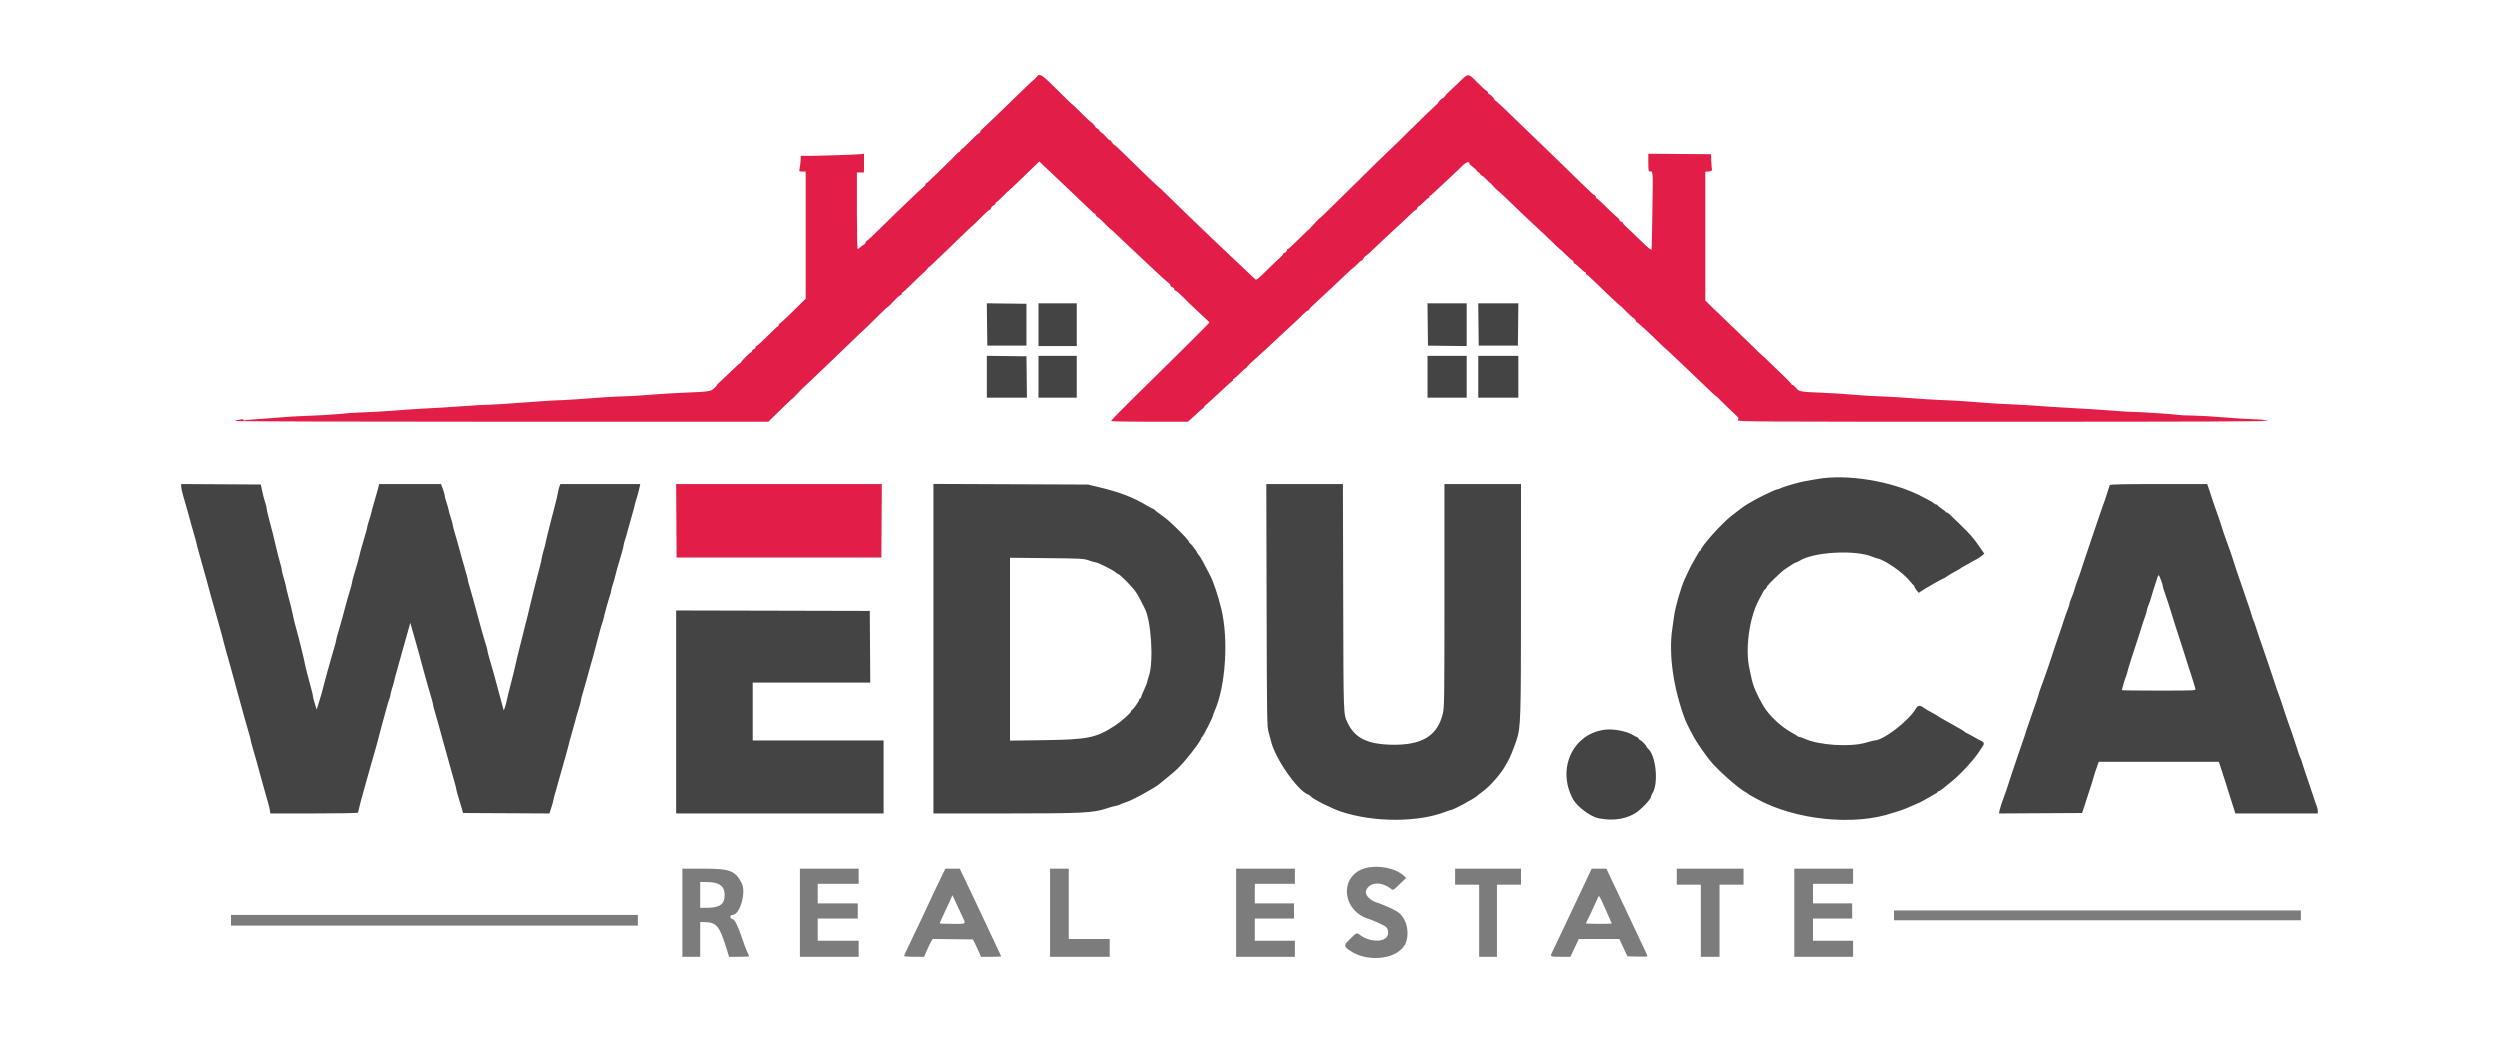
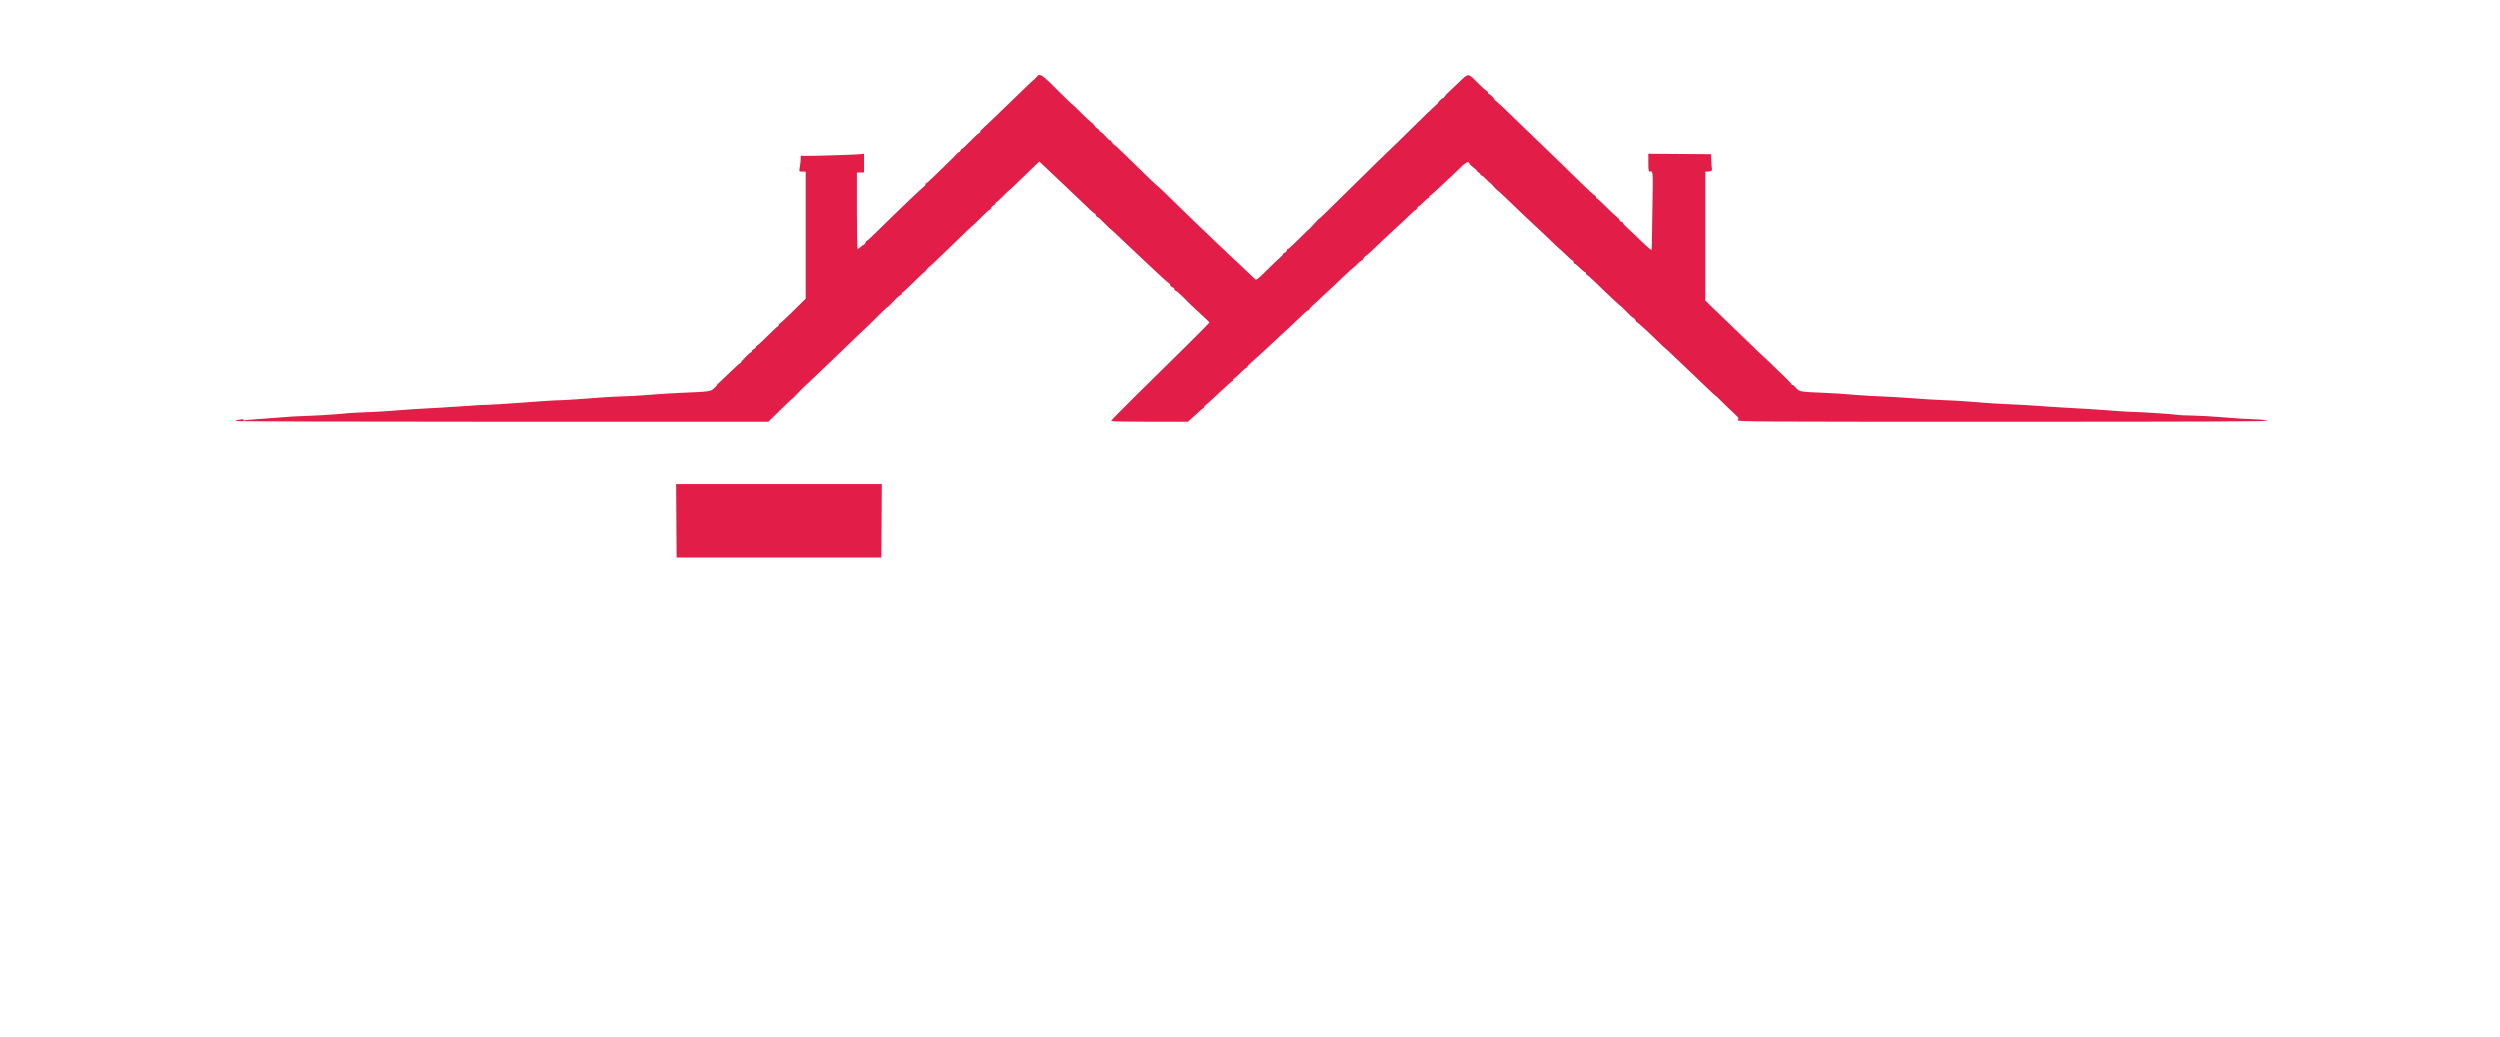
<svg xmlns="http://www.w3.org/2000/svg" width="388" height="161" viewBox="0 0 388 161" fill="none">
-   <path fill-rule="evenodd" clip-rule="evenodd" d="M160.841 11.994C160.644 12.228 160.484 12.389 160.484 12.354C160.484 12.317 159.707 13.043 158.758 13.966C155.622 17.017 152.682 19.845 152.368 20.109C152.198 20.252 152.096 20.406 152.139 20.449C152.182 20.492 152.078 20.601 151.909 20.692C151.74 20.782 151.082 21.392 150.447 22.048C149.812 22.704 149.291 23.179 149.289 23.104C149.289 23.029 149.211 23.116 149.117 23.297C149.023 23.479 148.899 23.618 148.842 23.607C148.784 23.596 148.567 23.78 148.358 24.016C148.15 24.252 147.864 24.547 147.723 24.674C147.583 24.799 146.65 25.71 145.651 26.697C144.652 27.684 143.787 28.477 143.73 28.459C143.674 28.441 143.627 28.513 143.627 28.62C143.627 28.728 143.568 28.838 143.497 28.862C143.345 28.916 138.961 33.107 136.403 35.645C135.425 36.613 134.568 37.406 134.497 37.406C134.427 37.406 134.37 37.472 134.37 37.554C134.37 37.635 134.276 37.795 134.163 37.909C134.048 38.023 133.955 38.084 133.955 38.044C133.955 38.005 133.79 38.124 133.59 38.311C133.388 38.497 133.171 38.65 133.106 38.65C133.041 38.65 132.988 35.976 132.988 32.708V26.767H133.541H134.093V25.31V23.853L133.644 23.922C133.121 24.004 126.246 24.22 125.077 24.192L124.283 24.173L124.272 24.606C124.26 25.044 124.201 25.551 124.08 26.249C124.018 26.608 124.043 26.629 124.529 26.629H125.043V36.492V46.355L123.07 48.305C121.985 49.378 121.034 50.256 120.955 50.256C120.877 50.256 120.841 50.302 120.875 50.359C120.91 50.416 120.851 50.543 120.746 50.641C120.64 50.739 120.553 50.796 120.553 50.768C120.553 50.74 119.875 51.391 119.046 52.213C118.217 53.036 117.471 53.709 117.388 53.709C117.305 53.709 117.252 53.785 117.272 53.878C117.291 53.97 117.166 54.109 116.995 54.186C116.824 54.264 116.684 54.407 116.684 54.503C116.684 54.598 116.632 54.677 116.57 54.677C116.403 54.677 114.916 56.179 115.001 56.264C115.04 56.303 115.009 56.335 114.932 56.335C114.854 56.335 114.236 56.879 113.556 57.544C112.877 58.209 112.059 58.986 111.739 59.271C111.419 59.556 111.2 59.789 111.253 59.789C111.306 59.789 111.121 59.998 110.841 60.255C110.281 60.768 110.172 60.783 105.699 60.967C104.787 61.004 103.7 61.064 103.282 61.098C102.863 61.133 101.993 61.195 101.347 61.236C100.701 61.278 99.769 61.346 99.275 61.389C98.781 61.432 97.631 61.488 96.719 61.514C95.807 61.54 94.563 61.599 93.956 61.646C90.843 61.884 87.692 62.101 87.324 62.102C86.424 62.104 83.55 62.28 81.147 62.48C79.067 62.652 75.571 62.856 74.681 62.858C74.567 62.858 73.293 62.941 71.849 63.042C69.466 63.208 67.671 63.317 65.148 63.446C64.212 63.494 62.396 63.622 61.21 63.724C60.016 63.827 58.244 63.925 56.097 64.01C54.958 64.055 53.901 64.115 53.749 64.145C53.596 64.175 52.944 64.235 52.298 64.278C51.651 64.322 50.719 64.389 50.225 64.427C49.731 64.465 48.519 64.521 47.531 64.551C45.878 64.602 45.151 64.646 42.833 64.836C42.377 64.873 41.6 64.932 41.106 64.967C38.568 65.145 38.011 65.196 37.906 65.261C37.842 65.3 37.79 65.258 37.79 65.169C37.79 65.055 37.651 65.036 37.341 65.105C37.094 65.16 36.815 65.209 36.719 65.214C36.624 65.219 36.547 65.275 36.547 65.338C36.547 65.401 55.152 65.453 77.894 65.453L119.24 65.455L119.655 65.053C119.883 64.831 120.708 64.023 121.49 63.256C122.27 62.489 122.941 61.862 122.98 61.862C123.02 61.862 123.344 61.541 123.702 61.149C124.059 60.757 124.563 60.244 124.822 60.009C125.08 59.774 125.552 59.334 125.87 59.029C126.188 58.725 127.427 57.544 128.624 56.404C129.821 55.264 131.55 53.601 132.469 52.708C133.387 51.815 134.158 51.085 134.184 51.085C134.21 51.085 135.005 50.307 135.951 49.357C136.896 48.408 137.72 47.63 137.781 47.629C137.843 47.628 138.235 47.249 138.652 46.786C139.07 46.324 139.556 45.889 139.732 45.821C139.908 45.753 140.013 45.634 139.966 45.558C139.918 45.482 139.942 45.419 140.017 45.419C140.092 45.419 140.799 44.779 141.586 43.997C142.374 43.213 143.141 42.483 143.292 42.373C143.442 42.263 143.704 41.993 143.873 41.774C144.041 41.555 144.179 41.409 144.179 41.448C144.179 41.488 144.972 40.754 145.941 39.815C149.64 36.233 150.95 34.981 150.95 35.026C150.95 35.052 151.522 34.494 152.221 33.787C152.921 33.08 153.547 32.518 153.614 32.539C153.682 32.561 153.768 32.459 153.806 32.314C153.843 32.17 154.025 31.971 154.208 31.873C154.392 31.775 154.542 31.602 154.542 31.487C154.542 31.373 154.579 31.317 154.623 31.361C154.667 31.406 155.121 31.012 155.63 30.486C156.14 29.961 156.586 29.531 156.624 29.531C156.661 29.531 157.473 28.769 158.428 27.838C159.384 26.907 160.421 25.901 160.735 25.604L161.303 25.061L161.757 25.498C162.573 26.283 164.15 27.775 165.804 29.323C166.697 30.159 167.964 31.367 168.619 32.008C169.274 32.648 169.852 33.162 169.905 33.15C169.957 33.139 170.039 33.251 170.087 33.402C170.135 33.552 170.241 33.676 170.324 33.676C170.407 33.676 170.894 34.111 171.408 34.642C171.921 35.175 172.374 35.61 172.415 35.61C172.455 35.61 172.886 35.998 173.372 36.474C173.858 36.949 174.96 37.99 175.819 38.787C176.68 39.586 177.744 40.585 178.184 41.009C179.495 42.273 181.361 43.965 181.496 44.015C181.566 44.04 181.623 44.151 181.623 44.26C181.623 44.37 181.782 44.52 181.976 44.594C182.171 44.667 182.292 44.791 182.245 44.867C182.198 44.944 182.303 45.062 182.478 45.13C182.654 45.199 183.206 45.681 183.706 46.2C184.206 46.721 185.092 47.582 185.676 48.114C187.228 49.528 187.702 49.984 187.702 50.063C187.702 50.142 181.881 55.925 176.182 61.508C174.092 63.555 172.413 65.28 172.451 65.342C172.489 65.403 175.184 65.454 178.44 65.454H184.36L184.872 65.005C185.155 64.758 185.58 64.367 185.818 64.137C186.057 63.906 186.431 63.58 186.65 63.411C186.869 63.243 186.994 63.105 186.926 63.103C186.859 63.102 186.877 63.055 186.965 62.999C187.145 62.884 188.926 61.267 190.309 59.962C190.812 59.487 191.275 59.098 191.336 59.098C191.398 59.098 191.411 59.036 191.364 58.96C191.317 58.884 191.342 58.822 191.42 58.822C191.497 58.822 191.979 58.403 192.492 57.889C193.003 57.376 193.374 57.05 193.316 57.164C193.218 57.354 193.534 57.006 193.757 56.681C193.809 56.604 194.131 56.302 194.473 56.008C195.036 55.524 197.333 53.408 198.617 52.19C198.898 51.924 199.67 51.209 200.332 50.601C200.996 49.993 201.828 49.2 202.183 48.839C202.537 48.478 202.906 48.183 203.003 48.183C203.099 48.183 203.177 48.133 203.177 48.071C203.177 47.935 203.446 47.655 204.51 46.684C205.694 45.603 207.881 43.554 208.995 42.484C209.529 41.971 209.999 41.551 210.042 41.551C210.083 41.551 210.352 41.303 210.639 40.998C210.925 40.694 211.23 40.445 211.316 40.445C211.402 40.445 211.544 40.29 211.631 40.1C211.717 39.911 211.844 39.755 211.912 39.755C212.021 39.755 212.772 39.064 214.996 36.922C215.311 36.619 216.085 35.903 216.716 35.334C217.347 34.763 218.255 33.909 218.735 33.434C219.215 32.959 219.669 32.57 219.743 32.57C219.816 32.57 219.916 32.445 219.965 32.294C220.013 32.142 220.112 32.018 220.186 32.018C220.26 32.018 220.608 31.722 220.961 31.361C221.312 31 221.652 30.72 221.715 30.739C221.778 30.758 221.83 30.68 221.83 30.567C221.83 30.453 221.886 30.36 221.955 30.36C222.022 30.36 222.448 30.002 222.898 29.565C223.348 29.128 224.293 28.241 224.997 27.596C225.701 26.95 226.571 26.124 226.932 25.761C227.534 25.154 228.048 24.985 228.048 25.394C228.048 25.459 228.336 25.731 228.689 26.001C229.042 26.27 229.275 26.491 229.207 26.491C229.14 26.492 229.256 26.606 229.465 26.744C229.674 26.882 229.809 27.031 229.765 27.076C229.721 27.12 229.809 27.195 229.96 27.244C230.113 27.292 230.459 27.578 230.731 27.878C231.003 28.179 231.225 28.394 231.225 28.356C231.225 28.318 231.458 28.551 231.743 28.874C232.029 29.197 232.308 29.482 232.365 29.507C232.492 29.564 233.885 30.869 235.486 32.432C236.148 33.078 237.399 34.259 238.266 35.057C239.132 35.855 240.332 36.99 240.931 37.579C241.531 38.167 242.046 38.65 242.077 38.65C242.108 38.65 242.543 39.053 243.044 39.547C243.545 40.042 244.014 40.445 244.084 40.445C244.155 40.445 244.213 40.541 244.213 40.658C244.213 40.774 244.318 40.909 244.445 40.958C244.572 41.007 244.942 41.316 245.266 41.644C245.59 41.973 245.921 42.242 246.002 42.242C246.082 42.242 246.147 42.335 246.147 42.449C246.147 42.563 246.209 42.656 246.285 42.656C246.36 42.656 246.909 43.138 247.505 43.727C248.94 45.147 251.536 47.581 251.536 47.508C251.536 47.476 251.938 47.863 252.429 48.369C252.92 48.875 253.359 49.288 253.405 49.288C253.546 49.288 253.885 49.673 253.885 49.831C253.885 49.913 253.938 49.979 254.005 49.979C254.123 49.979 255.915 51.62 257.575 53.25C258.054 53.719 258.444 54.085 258.444 54.063C258.444 54.04 258.94 54.496 259.546 55.075C260.152 55.654 261.371 56.812 262.254 57.647C263.137 58.484 264.387 59.68 265.032 60.307C265.677 60.934 266.237 61.447 266.277 61.447C266.317 61.447 266.67 61.776 267.06 62.178C267.451 62.58 268.237 63.337 268.807 63.86C269.377 64.383 269.832 64.846 269.819 64.89C269.806 64.934 269.753 65.079 269.7 65.212C269.611 65.442 271.62 65.454 310.726 65.454C340.911 65.454 351.846 65.413 351.846 65.3C351.846 65.214 351.724 65.177 351.569 65.218C351.417 65.257 351.318 65.249 351.348 65.2C351.378 65.15 350.67 65.092 349.774 65.07C348.878 65.049 346.787 64.916 345.125 64.774C343.464 64.632 341.297 64.507 340.309 64.495C339.321 64.483 338.389 64.447 338.236 64.414C337.781 64.314 332.656 63.957 331.466 63.942C330.858 63.934 329.614 63.87 328.703 63.798C326.658 63.639 324.685 63.502 323.591 63.445C323.135 63.422 322.171 63.367 321.449 63.324C320.727 63.281 319.545 63.211 318.824 63.168C318.102 63.126 316.796 63.036 315.923 62.967C315.049 62.899 313.463 62.809 312.399 62.766C311.335 62.723 310.029 62.657 309.498 62.619C308.966 62.58 308.095 62.519 307.563 62.481C307.031 62.445 306.285 62.384 305.905 62.348C304.972 62.258 302.454 62.116 300.931 62.068C300.247 62.046 298.289 61.923 296.579 61.794C294.869 61.666 292.755 61.54 291.881 61.516C291.007 61.492 289.452 61.404 288.427 61.32C285.755 61.101 284.831 61.04 283.038 60.965C279.313 60.808 279.242 60.796 278.737 60.201C278.487 59.909 278.234 59.701 278.174 59.738C278.114 59.775 278.064 59.747 278.064 59.676C278.064 59.605 277.645 59.141 277.132 58.647C276.618 58.152 275.593 57.161 274.852 56.443C274.111 55.725 273.505 55.156 273.505 55.178C273.505 55.2 272.764 54.49 271.861 53.6C270.956 52.711 269.331 51.143 268.25 50.117C267.169 49.091 265.919 47.888 265.473 47.444L264.662 46.636V36.633V26.629H264.996C265.507 26.629 265.742 26.496 265.687 26.24C265.659 26.112 265.615 25.541 265.588 24.971L265.538 23.935L260.679 23.898L255.819 23.862V25.251C255.819 26.283 255.863 26.635 255.992 26.618C256.57 26.544 256.554 26.372 256.462 31.776C256.415 34.607 256.37 37.389 256.362 37.958C256.356 38.529 256.319 38.917 256.28 38.822C256.242 38.727 256.154 38.65 256.085 38.65C256.016 38.65 255.245 37.95 254.373 37.095C253.501 36.24 252.6 35.385 252.372 35.195C252.144 35.005 251.92 34.74 251.875 34.606C251.829 34.471 251.75 34.388 251.699 34.418C251.597 34.48 251.325 34.229 251.294 34.046C251.283 33.984 251.048 33.753 250.771 33.533C250.493 33.313 249.743 32.602 249.103 31.953C248.464 31.305 247.868 30.774 247.781 30.774C247.693 30.774 247.66 30.735 247.707 30.688C247.791 30.603 247.485 30.221 247.332 30.221C247.288 30.221 246.46 29.444 245.491 28.494C242.978 26.029 241.378 24.478 237.866 21.102C236.166 19.468 234.184 17.556 233.46 16.853C232.737 16.15 232.083 15.575 232.007 15.575C231.932 15.575 231.903 15.542 231.944 15.501C232.043 15.403 231.293 14.608 231.101 14.608C231.017 14.608 230.949 14.513 230.949 14.396C230.949 14.28 230.843 14.144 230.715 14.095C230.585 14.046 229.937 13.457 229.274 12.787C227.796 11.295 227.966 11.288 226.308 12.897C225.555 13.629 224.815 14.33 224.662 14.458C224.51 14.584 224.314 14.81 224.226 14.959C224.138 15.108 224.014 15.225 223.95 15.22C223.886 15.215 223.666 15.386 223.462 15.6C223.258 15.815 223.128 15.99 223.173 15.99C223.219 15.99 223.017 16.192 222.725 16.439C222.434 16.686 220.796 18.271 219.084 19.962C217.374 21.653 215.955 23.036 215.932 23.036C215.891 23.036 213.165 25.705 207.587 31.209C206.073 32.701 204.835 33.897 204.835 33.865C204.835 33.796 204.095 34.554 203.488 35.246C203.241 35.527 203.039 35.73 203.039 35.696C203.039 35.662 202.363 36.313 201.538 37.142C200.712 37.971 199.966 38.65 199.88 38.65C199.793 38.65 199.723 38.744 199.723 38.859C199.723 38.975 199.57 39.14 199.382 39.225C199.194 39.31 199.066 39.422 199.098 39.474C199.129 39.524 198.906 39.78 198.601 40.041C198.295 40.301 197.365 41.191 196.535 42.017C195.232 43.315 194.997 43.495 194.809 43.34C194.69 43.241 194.237 42.813 193.803 42.39C193.369 41.967 192.279 40.936 191.378 40.1C190.479 39.264 189.034 37.896 188.168 37.06C187.302 36.225 185.716 34.701 184.643 33.676C183.571 32.649 182.054 31.173 181.273 30.394C180.493 29.615 179.82 28.978 179.78 28.978C179.705 28.978 177.696 27.053 174.626 24.038C173.677 23.107 172.945 22.423 172.999 22.518C173.053 22.613 172.949 22.537 172.766 22.348C172.584 22.16 172.45 21.958 172.469 21.9C172.488 21.841 172.416 21.793 172.309 21.793C172.202 21.793 171.915 21.551 171.669 21.254C171.424 20.957 171.078 20.637 170.901 20.542C170.724 20.447 170.606 20.326 170.639 20.273C170.671 20.22 170.545 20.095 170.358 19.994C170.171 19.894 170.017 19.763 170.017 19.704C170.017 19.585 169.356 18.891 169.244 18.891C169.206 18.891 168.556 18.273 167.8 17.517C167.044 16.761 166.424 16.17 166.424 16.204C166.424 16.239 165.784 15.63 165.002 14.851C161.453 11.315 161.428 11.297 160.841 11.994ZM104.972 80.826L105.009 86.525H120.898H136.787L136.824 80.826L136.859 75.126H120.898H104.937L104.972 80.826Z" fill="#E11D48" />
-   <path fill-rule="evenodd" clip-rule="evenodd" d="M211.924 134.73C207.83 135.834 208.185 141.33 212.432 142.62C212.987 142.79 214.206 143.331 214.949 143.738C215.381 143.975 215.566 144.637 215.354 145.192C214.946 146.266 212.644 146.245 211.134 145.152C210.519 144.707 210.588 144.68 209.419 145.834C208.548 146.693 208.549 146.863 209.428 147.481C212.437 149.598 217.458 148.803 218.268 146.082C218.806 144.273 218.084 142.116 216.697 141.39C216.518 141.296 216.246 141.153 216.094 141.073C215.642 140.835 214.183 140.222 213.851 140.132C212.64 139.801 211.761 138.876 212.017 138.202C212.494 136.948 214.265 136.761 215.693 137.815C216.25 138.226 216.145 138.268 217.261 137.189L218.235 136.247L217.856 135.899C216.578 134.728 213.892 134.199 211.924 134.73ZM105.905 141.654V148.493H107.287H108.669V145.799V143.105L109.187 143.106C111.2 143.112 111.636 143.614 112.757 147.215L113.155 148.493H114.711C115.568 148.493 116.267 148.461 116.267 148.422C116.267 148.383 116.213 148.243 116.146 148.111C115.828 147.481 115.505 146.644 115.069 145.315C114.581 143.825 114.017 142.69 113.765 142.69C113.687 142.69 113.538 142.605 113.434 142.501C113.236 142.304 113.4 142 113.705 141.998C114.846 141.986 115.849 138.46 115.11 137.051C114.097 135.119 113.298 134.817 109.187 134.815L105.905 134.814V141.654ZM124.143 141.654V148.493H128.702H133.262V147.25V146.006H130.084H126.907V144.278V142.552H130.016H133.124V141.377V140.203H130.016H126.907V138.683V137.163H130.084H133.262V135.988V134.814H128.702H124.143V141.654ZM146.432 135.401C145.98 136.295 144.779 138.833 143.113 142.413C142.536 143.653 141.841 145.112 140.774 147.318C140.517 147.851 140.308 148.332 140.309 148.389C140.309 148.446 141.01 148.493 141.867 148.493H143.425L143.822 147.56C144.041 147.047 144.34 146.425 144.488 146.176L144.756 145.724L147.876 145.762L150.994 145.799L151.282 146.356C151.44 146.662 151.722 147.268 151.91 147.703L152.25 148.493H153.809C154.667 148.493 155.369 148.461 155.369 148.422C155.369 148.383 155.312 148.243 155.242 148.111C155.172 147.979 154.93 147.467 154.704 146.973C154.228 145.929 153.375 144.112 152.532 142.344C152.206 141.66 151.558 140.293 151.093 139.304C150.627 138.317 149.956 136.902 149.6 136.162L148.953 134.814H147.841H146.728L146.432 135.401ZM162.969 141.654V148.493H167.597H172.225V147.111V145.729H169.048H165.87V140.272V134.814H164.419H162.969V141.654ZM191.845 141.654V148.493H196.405H200.965V147.25V146.006H197.856H194.747V144.278V142.552H197.787H200.826V141.377V140.203H197.787H194.747V138.683V137.163H197.856H200.965V135.988V134.814H196.405H191.845V141.654ZM225.835 136.058V137.302H227.7H229.565V142.897V148.493H230.947H232.328V142.897V137.302H234.194H236.059V136.058V134.814H230.947H225.835V136.058ZM246.428 136.092C246.097 136.795 245.459 138.148 245.01 139.097C243.894 141.455 243.291 142.733 242.795 143.795C242.02 145.451 241.131 147.314 240.876 147.816C240.541 148.477 240.573 148.493 242.265 148.493L243.727 148.492L244.378 147.111L245.029 145.729H248.182H251.335L251.745 146.655C251.971 147.164 252.256 147.77 252.379 148.002L252.603 148.423L254.14 148.462C254.987 148.484 255.679 148.459 255.679 148.407C255.679 148.31 255.397 147.69 254.366 145.522C254.041 144.838 253.574 143.843 253.328 143.312C252.88 142.342 251.833 140.13 250.843 138.061C250.552 137.453 250.088 136.474 249.812 135.885L249.311 134.814H248.17H247.029L246.428 136.092ZM260.239 136.058V137.302H262.104H263.969V142.897V148.493H265.42H266.871V142.897V137.302H268.736H270.601V136.058V134.814H265.42H260.239V136.058ZM278.477 141.654V148.493H283.036H287.596V147.25V146.006H284.487H281.378V144.278V142.552H284.418H287.457V141.377V140.203H284.418H281.378V138.683V137.163H284.487H287.596V135.988V134.814H283.036H278.477V141.654ZM111.075 137.039C112.03 137.304 112.463 137.883 112.465 138.902C112.47 140.35 111.709 140.891 109.67 140.893L108.669 140.894V138.89V136.887L109.601 136.888C110.114 136.888 110.778 136.956 111.075 137.039ZM149.216 141.93C149.965 143.541 150.118 143.381 147.834 143.381C146.735 143.381 145.836 143.346 145.836 143.304C145.836 143.261 146.107 142.655 146.437 141.956C146.769 141.258 147.214 140.293 147.428 139.812L147.818 138.938L148.292 139.95C148.553 140.507 148.969 141.398 149.216 141.93ZM249.208 141.19C249.728 142.342 250.152 143.306 250.152 143.333C250.152 143.359 249.251 143.381 248.149 143.381C247.047 143.381 246.145 143.348 246.145 143.309C246.145 143.27 246.206 143.131 246.279 142.998C246.42 142.746 247.621 140.168 247.949 139.415C248.191 138.86 248.098 138.729 249.208 141.19ZM293.952 142.068V142.828H325.523H357.094V142.068V141.308H325.523H293.952V142.068ZM35.853 142.828V143.657H67.425H98.997V142.828V141.999H67.425H35.853V142.828Z" fill="#7C7C7C" />
-   <path fill-rule="evenodd" clip-rule="evenodd" d="M153.191 50.356L153.229 53.641H156.268H159.308V50.393V47.147L156.231 47.11L153.154 47.072L153.191 50.356ZM161.173 50.393V53.709H164.143H167.114V50.393V47.077H164.143H161.173V50.393ZM221.584 50.359L221.622 53.641L224.627 53.678L227.632 53.715V50.397V47.077H224.59H221.547L221.584 50.359ZM229.46 50.359L229.497 53.641H232.536H235.576L235.614 50.359L235.65 47.077H232.536H229.423L229.46 50.359ZM153.159 58.474V61.723H156.27H159.381L159.345 58.511L159.308 55.298L156.234 55.261L153.159 55.224V58.474ZM161.173 58.476V61.723H164.143H167.114V58.476V55.23H164.143H161.173V58.476ZM221.552 58.476V61.723H224.592H227.632V58.476V55.23H224.592H221.552V58.476ZM229.428 58.476V61.723H232.536H235.645V58.476V55.23H232.536H229.428V58.476ZM281.932 74.367C281.362 74.473 280.616 74.6 280.274 74.65C279.467 74.769 276.861 75.511 276.379 75.761C276.173 75.868 275.91 75.955 275.795 75.955C275.553 75.955 272.728 77.316 271.914 77.825C271.611 78.016 271.272 78.212 271.162 78.263C270.934 78.367 269.421 79.481 268.61 80.142C267.035 81.425 263.97 84.865 263.97 85.349C263.97 85.425 263.919 85.489 263.857 85.489C263.796 85.489 263.642 85.69 263.515 85.937C263.389 86.184 263.099 86.697 262.869 87.077C262.484 87.716 262.002 88.685 261.448 89.931C260.847 91.283 260.01 94.208 259.822 95.608C259.75 96.159 259.628 97.015 259.552 97.509C258.945 101.512 259.686 106.781 261.554 111.74C261.795 112.378 262.867 114.428 263.323 115.126C263.922 116.037 264.583 116.999 264.73 117.173C264.806 117.263 265.053 117.584 265.279 117.889C266.263 119.213 269.731 122.325 270.92 122.951C271.087 123.039 271.254 123.149 271.293 123.194C271.331 123.24 271.487 123.345 271.638 123.428C271.79 123.511 272.225 123.751 272.606 123.963C278.554 127.276 287.825 128.231 293.799 126.146C294.133 126.029 294.6 125.885 294.836 125.827C295.223 125.731 296.689 125.126 297.959 124.538C298.225 124.415 298.753 124.126 299.134 123.896C299.514 123.666 300.027 123.375 300.274 123.248C300.521 123.122 300.722 122.968 300.722 122.906C300.722 122.844 300.792 122.794 300.877 122.794C300.961 122.794 301.226 122.636 301.464 122.442C301.702 122.248 302.3 121.766 302.792 121.37C304.313 120.151 306.479 117.784 307.286 116.46C307.362 116.336 307.533 116.085 307.665 115.902C308.014 115.425 307.966 115.208 307.458 114.971C307.211 114.857 306.699 114.58 306.318 114.357C305.939 114.133 305.473 113.885 305.285 113.804C305.096 113.723 304.91 113.608 304.871 113.546C304.831 113.485 304.526 113.287 304.193 113.106C303.859 112.925 303.486 112.714 303.364 112.638C303.241 112.561 302.643 112.226 302.036 111.892C301.427 111.557 300.837 111.209 300.722 111.117C300.609 111.026 300.174 110.773 299.756 110.554C299.337 110.336 298.803 110.016 298.568 109.844C297.978 109.41 297.653 109.445 297.344 109.978C296.237 111.886 292.289 114.918 290.912 114.918C290.839 114.918 290.242 115.073 289.587 115.263C287.107 115.982 282.266 115.664 280.034 114.636C279.711 114.487 279.366 114.365 279.267 114.365C279.167 114.365 279.026 114.309 278.954 114.24C278.882 114.171 278.512 113.945 278.132 113.739C276.457 112.828 274.575 111.07 273.698 109.596C272.732 107.971 272.065 106.433 271.844 105.315C271.784 105.012 271.637 104.328 271.516 103.795C270.83 100.76 271.473 95.955 272.937 93.18C273.21 92.66 273.522 92.07 273.628 91.867C273.735 91.665 273.906 91.449 274.008 91.388C274.11 91.327 274.194 91.199 274.194 91.103C274.194 90.895 276.423 88.737 277.106 88.282C278.316 87.478 278.638 87.284 278.765 87.284C278.84 87.284 279.048 87.189 279.226 87.072C281.381 85.66 287.899 85.28 290.6 86.409C290.878 86.525 291.224 86.642 291.37 86.671C292.515 86.891 295.31 88.825 296.368 90.13C296.671 90.502 296.966 90.828 297.024 90.854C297.082 90.879 297.133 90.972 297.135 91.061C297.138 91.15 297.286 91.4 297.464 91.618L297.789 92.014L298.185 91.739C298.748 91.349 301.51 89.771 301.632 89.771C301.687 89.771 301.925 89.63 302.161 89.457C302.395 89.284 302.93 88.965 303.348 88.746C303.766 88.528 304.201 88.275 304.315 88.184C304.429 88.092 304.615 87.976 304.73 87.927C304.843 87.877 305.248 87.649 305.628 87.421C306.007 87.192 306.505 86.916 306.733 86.806C306.961 86.696 307.331 86.456 307.557 86.272L307.966 85.937L307.25 84.902C306.265 83.477 305.86 83.011 304.182 81.372C302.295 79.529 302.316 79.547 302.128 79.547C302.039 79.547 301.966 79.501 301.966 79.443C301.966 79.386 301.686 79.163 301.344 78.947C301.003 78.731 300.722 78.498 300.722 78.429C300.722 78.36 300.634 78.303 300.525 78.303C300.416 78.303 300.246 78.222 300.145 78.123C300.045 78.023 299.776 77.844 299.549 77.724C299.321 77.605 298.761 77.31 298.305 77.07C293.764 74.676 286.631 73.499 281.932 74.367ZM28.117 75.501C28.117 75.708 28.245 76.315 28.401 76.849C28.912 78.597 29.349 80.15 29.646 81.274C29.806 81.882 30.054 82.753 30.195 83.209C30.337 83.665 30.482 84.204 30.518 84.409C30.554 84.613 30.708 85.204 30.86 85.721C31.013 86.24 31.27 87.16 31.432 87.768C31.593 88.376 31.845 89.277 31.991 89.771C32.137 90.265 32.324 90.949 32.405 91.292C32.486 91.633 32.638 92.193 32.742 92.535C32.847 92.877 33.067 93.654 33.232 94.262C33.397 94.87 33.65 95.772 33.793 96.266C34.149 97.489 34.605 99.162 34.698 99.582C34.773 99.926 35.017 100.806 35.651 103.035C35.835 103.681 36.118 104.707 36.279 105.315C36.44 105.924 36.685 106.825 36.823 107.319C37.533 109.853 37.794 110.801 38.062 111.81C38.224 112.417 38.477 113.299 38.625 113.769C38.773 114.239 38.894 114.706 38.894 114.806C38.894 114.906 39.042 115.484 39.224 116.092C39.584 117.295 39.965 118.653 40.425 120.376C40.587 120.983 40.863 121.978 41.038 122.587C41.717 124.939 41.831 125.365 41.896 125.799L41.964 126.248H48.711C52.738 126.248 55.49 126.196 55.538 126.119C55.581 126.048 55.671 125.722 55.737 125.394C55.803 125.065 56.112 123.896 56.425 122.794C56.738 121.691 57.122 120.324 57.278 119.754C57.435 119.184 57.682 118.313 57.827 117.82C58.28 116.28 58.672 114.869 58.788 114.365C58.849 114.099 59.053 113.322 59.243 112.639C59.432 111.955 59.751 110.782 59.953 110.031C60.153 109.282 60.378 108.556 60.452 108.417C60.526 108.279 60.587 108.047 60.587 107.903C60.587 107.759 60.707 107.273 60.855 106.824C61.002 106.374 61.152 105.839 61.19 105.634C61.226 105.43 61.381 104.839 61.534 104.322C61.686 103.805 61.943 102.884 62.105 102.276C62.267 101.667 62.518 100.766 62.663 100.272C62.808 99.778 63.097 98.764 63.304 98.019L63.682 96.664L64.01 97.812C64.678 100.155 65.306 102.418 65.708 103.934C66.031 105.154 66.527 106.901 66.946 108.295C67.096 108.795 67.219 109.298 67.219 109.413C67.219 109.528 67.337 109.99 67.48 110.439C67.624 110.888 67.906 111.878 68.108 112.639C68.309 113.398 68.588 114.424 68.728 114.918C68.868 115.412 69.141 116.376 69.334 117.06C69.527 117.744 69.82 118.801 69.983 119.408C70.146 120.017 70.401 120.918 70.547 121.412C70.695 121.906 70.814 122.389 70.813 122.486C70.812 122.583 70.962 123.143 71.146 123.73C71.331 124.317 71.567 125.108 71.671 125.488L71.861 126.179L78.564 126.214L85.267 126.25L85.572 125.317C85.738 124.803 85.874 124.315 85.873 124.233C85.873 124.151 85.998 123.654 86.152 123.128C86.502 121.938 87.002 120.165 87.395 118.718C87.561 118.11 87.816 117.208 87.963 116.714C88.108 116.22 88.256 115.661 88.291 115.47C88.325 115.281 88.476 114.721 88.625 114.227C88.775 113.733 89.034 112.8 89.2 112.154C89.368 111.509 89.65 110.522 89.829 109.962C90.008 109.403 90.154 108.848 90.154 108.729C90.154 108.61 90.275 108.135 90.421 107.674C90.567 107.213 90.823 106.307 90.992 105.661C91.159 105.015 91.435 104.02 91.604 103.45C91.773 102.88 91.987 102.134 92.078 101.792C92.169 101.45 92.359 100.735 92.5 100.203C92.642 99.671 92.888 98.739 93.047 98.131C93.205 97.522 93.397 96.87 93.474 96.68C93.55 96.49 93.641 96.179 93.677 95.989C93.776 95.451 94.433 93.081 94.653 92.461C94.763 92.155 94.852 91.807 94.852 91.689C94.852 91.572 94.983 91.076 95.143 90.589C95.304 90.101 95.463 89.547 95.496 89.357C95.555 89.011 95.831 88.042 96.455 85.972C96.638 85.364 96.787 84.759 96.787 84.627C96.787 84.496 96.873 84.154 96.977 83.868C97.082 83.581 97.338 82.694 97.547 81.896C97.755 81.098 98.046 80.063 98.192 79.596C98.338 79.128 98.487 78.569 98.522 78.352C98.558 78.135 98.677 77.709 98.786 77.406C98.895 77.101 99.072 76.464 99.18 75.989L99.375 75.126H93.173H86.97L86.823 75.506C86.744 75.715 86.626 76.196 86.563 76.577C86.5 76.956 86.32 77.734 86.164 78.303C86.008 78.874 85.758 79.837 85.608 80.445C85.457 81.053 85.198 82.079 85.031 82.725C84.865 83.37 84.713 84.025 84.695 84.176C84.675 84.329 84.528 84.896 84.367 85.435C84.207 85.974 84.075 86.52 84.075 86.646C84.075 86.773 83.953 87.326 83.805 87.874C83.656 88.424 83.409 89.371 83.256 89.978C83.104 90.587 82.846 91.612 82.683 92.258C82.52 92.904 82.309 93.774 82.215 94.193C82.021 95.047 81.842 95.772 81.378 97.578C81.203 98.262 80.936 99.319 80.787 99.927C80.636 100.535 80.404 101.468 80.271 101.999C80.137 102.531 79.982 103.215 79.924 103.519C79.867 103.823 79.59 104.942 79.308 106.006C79.026 107.07 78.744 108.22 78.682 108.562C78.619 108.904 78.48 109.429 78.374 109.728L78.181 110.273L77.943 109.383C77.811 108.894 77.592 108.089 77.454 107.595C77.316 107.101 77.099 106.293 76.972 105.799C76.752 104.949 76.606 104.435 75.932 102.133C75.775 101.599 75.647 101.071 75.647 100.959C75.647 100.848 75.524 100.382 75.373 99.927C75.222 99.471 74.938 98.507 74.741 97.785C74.545 97.063 74.265 96.038 74.119 95.505C73.973 94.973 73.66 93.823 73.423 92.95C73.187 92.075 72.906 91.094 72.8 90.769C72.694 90.443 72.608 90.101 72.609 90.008C72.61 89.916 72.491 89.436 72.342 88.942C72.195 88.448 71.911 87.453 71.713 86.732C71.034 84.26 70.776 83.346 70.518 82.488C70.375 82.017 70.258 81.545 70.258 81.44C70.258 81.336 70.127 80.852 69.966 80.364C69.805 79.877 69.645 79.305 69.612 79.094C69.578 78.882 69.429 78.359 69.282 77.932C69.135 77.504 69.015 77.043 69.015 76.905C69.015 76.768 68.886 76.311 68.729 75.891L68.443 75.126H63.647H58.852L58.529 76.335C58.35 76.999 58.09 77.916 57.95 78.372C57.81 78.828 57.668 79.357 57.635 79.547C57.602 79.737 57.445 80.279 57.285 80.751C57.125 81.224 56.994 81.688 56.994 81.784C56.994 81.947 56.806 82.628 56.148 84.84C55.993 85.358 55.838 85.949 55.803 86.153C55.736 86.537 55.37 87.831 54.91 89.306C54.764 89.772 54.645 90.255 54.645 90.38C54.645 90.506 54.494 91.088 54.308 91.675C54.122 92.261 53.841 93.24 53.682 93.847C53.266 95.444 52.87 96.867 52.491 98.139C52.308 98.751 52.158 99.334 52.158 99.433C52.158 99.533 52.039 99.995 51.892 100.461C51.746 100.927 51.492 101.806 51.327 102.414C51.161 103.022 50.91 103.923 50.768 104.417C50.626 104.911 50.45 105.564 50.376 105.868C50.114 106.944 49.754 108.229 49.451 109.171L49.142 110.124L48.855 109.191C48.696 108.677 48.566 108.164 48.566 108.052C48.566 107.858 48.466 107.46 47.722 104.694C47.548 104.049 47.363 103.272 47.31 102.967C47.191 102.276 46.317 98.756 45.922 97.371C45.759 96.801 45.581 96.086 45.527 95.781C45.422 95.194 45.109 93.911 44.687 92.328C44.545 91.796 44.396 91.165 44.356 90.925C44.316 90.686 44.16 90.095 44.008 89.613C43.858 89.13 43.733 88.607 43.732 88.451C43.731 88.295 43.615 87.797 43.473 87.346C43.332 86.894 43.076 85.903 42.904 85.143C42.588 83.748 42.14 81.961 41.649 80.146C41.502 79.602 41.381 79.035 41.381 78.885C41.381 78.736 41.283 78.343 41.163 78.01C41.044 77.678 40.841 76.908 40.712 76.3L40.478 75.195L34.298 75.159L28.117 75.123V75.501ZM144.869 100.676V126.248H156.059C168.103 126.248 169.707 126.166 171.812 125.444C172.23 125.301 172.821 125.137 173.125 125.082C173.428 125.026 173.739 124.931 173.815 124.871C173.892 124.813 174.202 124.686 174.506 124.59C174.81 124.494 175.215 124.338 175.405 124.243C175.594 124.148 175.936 123.986 176.164 123.883C176.798 123.596 179.453 122.082 179.687 121.874C179.802 121.773 180.454 121.243 181.138 120.695C182.721 119.427 183.41 118.718 184.94 116.781C185.817 115.671 186.458 114.711 186.458 114.506C186.458 114.429 186.509 114.365 186.571 114.365C186.693 114.365 188.254 111.299 188.254 111.06C188.254 110.982 188.373 110.652 188.518 110.327C190.214 106.53 190.691 99.256 189.555 94.525C189.076 92.53 188.341 90.324 187.811 89.288C186.822 87.355 186.275 86.38 186.024 86.101C185.882 85.945 185.767 85.774 185.767 85.722C185.767 85.588 184.791 84.323 184.646 84.267C184.578 84.243 184.524 84.164 184.524 84.093C184.524 83.939 183.78 83.113 182.684 82.052C181.355 80.766 181.126 80.568 180.146 79.874C179.628 79.507 179.183 79.159 179.157 79.1C179.133 79.042 179.061 78.994 178.999 78.994C178.937 78.994 178.492 78.758 178.009 78.469C175.803 77.146 173.773 76.373 170.431 75.579L168.841 75.202L156.856 75.153L144.869 75.104V100.676ZM196.577 93.951C196.622 111.696 196.64 112.824 196.877 113.605C197.016 114.061 197.175 114.652 197.232 114.918C197.801 117.596 201.399 122.779 203.074 123.334C203.168 123.365 203.307 123.47 203.384 123.565C203.733 124.006 206.732 125.513 208.219 125.996C213.263 127.635 219.988 127.645 224.27 126.019C224.739 125.84 225.165 125.695 225.216 125.695C225.553 125.695 228.888 123.902 229.22 123.542C229.297 123.46 229.67 123.17 230.049 122.899C231.33 121.983 233.131 119.885 233.816 118.51C233.948 118.244 234.088 117.996 234.127 117.957C234.255 117.831 235.057 115.832 235.373 114.854C236.022 112.839 236.054 111.795 236.057 92.846L236.06 75.126H230.119H224.178L224.176 92.431C224.174 108.994 224.163 109.783 223.911 110.811C223.071 114.229 220.66 115.681 215.986 115.581C212.153 115.499 210.229 114.521 209.104 112.086C208.496 110.772 208.509 111.14 208.464 92.707L208.421 75.126H202.476H196.529L196.577 93.951ZM327.448 75.28C327.396 75.365 327.303 75.629 327.242 75.867C327.117 76.35 326.344 78.634 326.16 79.064C326.094 79.215 325.849 79.93 325.614 80.652C325.379 81.374 324.716 83.333 324.142 85.004C323.567 86.677 323.068 88.169 323.033 88.32C322.999 88.473 322.855 88.908 322.713 89.288C322.237 90.57 322.108 90.943 321.929 91.568C321.831 91.909 321.621 92.49 321.462 92.857C321.302 93.225 321.172 93.619 321.172 93.735C321.172 93.85 321.086 94.14 320.981 94.379C320.776 94.849 320.255 96.352 320.066 97.025C320.001 97.253 319.724 98.061 319.449 98.821C319.174 99.582 318.867 100.483 318.766 100.825C318.444 101.913 317.246 105.386 316.737 106.708C316.589 107.093 316.443 107.529 316.414 107.675C316.353 107.979 315.877 109.39 315.159 111.395C314.887 112.154 314.612 112.963 314.547 113.191C314.483 113.419 314.323 113.916 314.192 114.297C314.062 114.676 313.847 115.298 313.717 115.678C313.586 116.058 313.404 116.586 313.312 116.852C312.743 118.492 311.726 121.545 311.631 121.895C311.57 122.123 311.276 122.965 310.978 123.764C310.68 124.564 310.394 125.45 310.34 125.734L310.244 126.251L316.69 126.214L323.137 126.179L323.375 125.488C323.506 125.108 323.756 124.331 323.93 123.76C324.104 123.191 324.337 122.476 324.448 122.172C324.559 121.868 324.732 121.308 324.833 120.929C324.999 120.308 325.292 119.41 325.611 118.545L325.725 118.234H335.038H344.351L344.492 118.614C344.571 118.823 344.88 119.771 345.179 120.721C345.478 121.671 345.995 123.303 346.326 124.348L346.93 126.248H353.325H359.72V125.85C359.72 125.632 359.618 125.212 359.493 124.918C359.369 124.623 359.217 124.196 359.156 123.968C359.095 123.74 358.668 122.466 358.206 121.136C357.744 119.806 357.334 118.569 357.294 118.389C357.254 118.207 357.141 117.896 357.044 117.697C356.946 117.498 356.693 116.776 356.482 116.092C356.271 115.408 355.943 114.413 355.751 113.882C355.56 113.35 355.296 112.604 355.165 112.224C355.033 111.843 354.818 111.222 354.686 110.842C354.555 110.462 354.364 109.871 354.263 109.53C354.163 109.187 353.883 108.379 353.64 107.733C353.399 107.087 353.15 106.372 353.088 106.144C353.025 105.916 352.777 105.17 352.536 104.486C352.296 103.802 352.012 102.963 351.907 102.621C351.802 102.279 351.397 101.098 351.009 99.996C350.621 98.894 350.213 97.681 350.101 97.302C349.989 96.921 349.839 96.504 349.767 96.373C349.696 96.243 349.577 95.901 349.505 95.614C349.431 95.326 349.025 94.096 348.603 92.88C347.356 89.29 346.571 86.967 346.455 86.525C346.395 86.297 346.148 85.581 345.907 84.936C345.407 83.599 344.82 81.886 344.652 81.274C344.59 81.046 344.312 80.238 344.033 79.478C343.755 78.718 343.476 77.91 343.413 77.682C343.349 77.454 343.131 76.786 342.927 76.196L342.557 75.126H335.05C329.667 75.126 327.517 75.169 327.448 75.28ZM169.01 86.981C169.482 87.148 169.966 87.284 170.085 87.284C170.384 87.284 172.784 88.49 173.133 88.814C173.291 88.961 173.461 89.081 173.512 89.081C173.79 89.081 175.61 90.924 176.317 91.922C176.477 92.147 176.809 92.735 177.054 93.228C177.3 93.721 177.582 94.279 177.683 94.469C178.663 96.329 179.058 102.637 178.331 104.832C178.167 105.326 178.033 105.803 178.031 105.892C178.03 105.982 177.812 106.526 177.546 107.102C177.28 107.678 177.063 108.211 177.063 108.286C177.063 108.362 177 108.424 176.924 108.424C176.848 108.424 176.786 108.517 176.786 108.63C176.786 108.846 175.876 110.118 175.665 110.197C175.598 110.223 175.542 110.311 175.542 110.394C175.542 110.631 174.042 111.97 173.055 112.612C170.122 114.524 168.842 114.785 161.967 114.875L156.752 114.943V100.755V86.565L162.451 86.623C167.883 86.677 168.191 86.694 169.01 86.981ZM335.391 90.048C335.549 90.466 335.679 90.899 335.679 91.012C335.679 91.125 335.798 91.529 335.944 91.91C336.172 92.512 336.715 94.203 337.787 97.647C337.941 98.141 338.203 98.949 338.37 99.443C338.537 99.937 338.817 100.808 338.992 101.377C339.457 102.892 339.809 103.989 340.056 104.693C340.177 105.036 340.36 105.623 340.463 105.997C340.566 106.373 340.686 106.792 340.73 106.93C340.807 107.17 340.55 107.18 335.067 107.18C331.908 107.18 329.323 107.152 329.323 107.118C329.323 106.941 329.737 105.52 329.928 105.039C330.05 104.735 330.167 104.362 330.189 104.209C330.226 103.947 331.073 101.267 331.739 99.305C331.906 98.811 332.185 97.941 332.357 97.371C332.53 96.801 332.788 96.023 332.932 95.641C333.075 95.259 333.192 94.845 333.192 94.719C333.192 94.594 333.318 94.198 333.472 93.838C333.627 93.478 333.806 92.96 333.872 92.687C333.938 92.413 334.087 91.909 334.202 91.568C334.318 91.225 334.488 90.697 334.581 90.393C335.013 88.981 334.989 88.991 335.391 90.048ZM104.939 110.496V126.248H121.035H137.132V120.583V114.918H126.976H116.821V110.428V105.937H125.942H135.063L135.026 100.376L134.99 94.815L119.965 94.779L104.939 94.744V110.496ZM249.255 113.231C244.147 113.733 241.52 119.315 244.154 124.071C244.777 125.194 246.866 126.745 248.098 126.998C250.495 127.489 252.753 127.071 254.298 125.848C255.207 125.128 256.233 123.957 256.233 123.638C256.233 123.548 256.331 123.325 256.45 123.143C257.449 121.618 257.01 117.208 255.755 116.167C255.638 116.069 255.541 115.941 255.541 115.883C255.541 115.732 254.765 114.918 254.621 114.918C254.557 114.918 254.426 114.794 254.33 114.641C254.236 114.49 254.09 114.365 254.008 114.365C253.925 114.365 253.692 114.252 253.49 114.112C252.658 113.54 250.561 113.104 249.255 113.231Z" fill="#444444" />
+   <path fill-rule="evenodd" clip-rule="evenodd" d="M160.841 11.994C160.644 12.228 160.484 12.389 160.484 12.354C160.484 12.317 159.707 13.043 158.758 13.966C155.622 17.017 152.682 19.845 152.368 20.109C152.198 20.252 152.096 20.406 152.139 20.449C152.182 20.492 152.078 20.601 151.909 20.692C151.74 20.782 151.082 21.392 150.447 22.048C149.812 22.704 149.291 23.179 149.289 23.104C149.289 23.029 149.211 23.116 149.117 23.297C149.023 23.479 148.899 23.618 148.842 23.607C148.784 23.596 148.567 23.78 148.358 24.016C148.15 24.252 147.864 24.547 147.723 24.674C147.583 24.799 146.65 25.71 145.651 26.697C144.652 27.684 143.787 28.477 143.73 28.459C143.674 28.441 143.627 28.513 143.627 28.62C143.627 28.728 143.568 28.838 143.497 28.862C143.345 28.916 138.961 33.107 136.403 35.645C135.425 36.613 134.568 37.406 134.497 37.406C134.427 37.406 134.37 37.472 134.37 37.554C134.37 37.635 134.276 37.795 134.163 37.909C134.048 38.023 133.955 38.084 133.955 38.044C133.955 38.005 133.79 38.124 133.59 38.311C133.388 38.497 133.171 38.65 133.106 38.65C133.041 38.65 132.988 35.976 132.988 32.708V26.767H133.541H134.093V25.31V23.853L133.644 23.922C133.121 24.004 126.246 24.22 125.077 24.192L124.283 24.173L124.272 24.606C124.26 25.044 124.201 25.551 124.08 26.249C124.018 26.608 124.043 26.629 124.529 26.629H125.043V36.492V46.355L123.07 48.305C121.985 49.378 121.034 50.256 120.955 50.256C120.877 50.256 120.841 50.302 120.875 50.359C120.91 50.416 120.851 50.543 120.746 50.641C120.64 50.739 120.553 50.796 120.553 50.768C120.553 50.74 119.875 51.391 119.046 52.213C118.217 53.036 117.471 53.709 117.388 53.709C117.291 53.97 117.166 54.109 116.995 54.186C116.824 54.264 116.684 54.407 116.684 54.503C116.684 54.598 116.632 54.677 116.57 54.677C116.403 54.677 114.916 56.179 115.001 56.264C115.04 56.303 115.009 56.335 114.932 56.335C114.854 56.335 114.236 56.879 113.556 57.544C112.877 58.209 112.059 58.986 111.739 59.271C111.419 59.556 111.2 59.789 111.253 59.789C111.306 59.789 111.121 59.998 110.841 60.255C110.281 60.768 110.172 60.783 105.699 60.967C104.787 61.004 103.7 61.064 103.282 61.098C102.863 61.133 101.993 61.195 101.347 61.236C100.701 61.278 99.769 61.346 99.275 61.389C98.781 61.432 97.631 61.488 96.719 61.514C95.807 61.54 94.563 61.599 93.956 61.646C90.843 61.884 87.692 62.101 87.324 62.102C86.424 62.104 83.55 62.28 81.147 62.48C79.067 62.652 75.571 62.856 74.681 62.858C74.567 62.858 73.293 62.941 71.849 63.042C69.466 63.208 67.671 63.317 65.148 63.446C64.212 63.494 62.396 63.622 61.21 63.724C60.016 63.827 58.244 63.925 56.097 64.01C54.958 64.055 53.901 64.115 53.749 64.145C53.596 64.175 52.944 64.235 52.298 64.278C51.651 64.322 50.719 64.389 50.225 64.427C49.731 64.465 48.519 64.521 47.531 64.551C45.878 64.602 45.151 64.646 42.833 64.836C42.377 64.873 41.6 64.932 41.106 64.967C38.568 65.145 38.011 65.196 37.906 65.261C37.842 65.3 37.79 65.258 37.79 65.169C37.79 65.055 37.651 65.036 37.341 65.105C37.094 65.16 36.815 65.209 36.719 65.214C36.624 65.219 36.547 65.275 36.547 65.338C36.547 65.401 55.152 65.453 77.894 65.453L119.24 65.455L119.655 65.053C119.883 64.831 120.708 64.023 121.49 63.256C122.27 62.489 122.941 61.862 122.98 61.862C123.02 61.862 123.344 61.541 123.702 61.149C124.059 60.757 124.563 60.244 124.822 60.009C125.08 59.774 125.552 59.334 125.87 59.029C126.188 58.725 127.427 57.544 128.624 56.404C129.821 55.264 131.55 53.601 132.469 52.708C133.387 51.815 134.158 51.085 134.184 51.085C134.21 51.085 135.005 50.307 135.951 49.357C136.896 48.408 137.72 47.63 137.781 47.629C137.843 47.628 138.235 47.249 138.652 46.786C139.07 46.324 139.556 45.889 139.732 45.821C139.908 45.753 140.013 45.634 139.966 45.558C139.918 45.482 139.942 45.419 140.017 45.419C140.092 45.419 140.799 44.779 141.586 43.997C142.374 43.213 143.141 42.483 143.292 42.373C143.442 42.263 143.704 41.993 143.873 41.774C144.041 41.555 144.179 41.409 144.179 41.448C144.179 41.488 144.972 40.754 145.941 39.815C149.64 36.233 150.95 34.981 150.95 35.026C150.95 35.052 151.522 34.494 152.221 33.787C152.921 33.08 153.547 32.518 153.614 32.539C153.682 32.561 153.768 32.459 153.806 32.314C153.843 32.17 154.025 31.971 154.208 31.873C154.392 31.775 154.542 31.602 154.542 31.487C154.542 31.373 154.579 31.317 154.623 31.361C154.667 31.406 155.121 31.012 155.63 30.486C156.14 29.961 156.586 29.531 156.624 29.531C156.661 29.531 157.473 28.769 158.428 27.838C159.384 26.907 160.421 25.901 160.735 25.604L161.303 25.061L161.757 25.498C162.573 26.283 164.15 27.775 165.804 29.323C166.697 30.159 167.964 31.367 168.619 32.008C169.274 32.648 169.852 33.162 169.905 33.15C169.957 33.139 170.039 33.251 170.087 33.402C170.135 33.552 170.241 33.676 170.324 33.676C170.407 33.676 170.894 34.111 171.408 34.642C171.921 35.175 172.374 35.61 172.415 35.61C172.455 35.61 172.886 35.998 173.372 36.474C173.858 36.949 174.96 37.99 175.819 38.787C176.68 39.586 177.744 40.585 178.184 41.009C179.495 42.273 181.361 43.965 181.496 44.015C181.566 44.04 181.623 44.151 181.623 44.26C181.623 44.37 181.782 44.52 181.976 44.594C182.171 44.667 182.292 44.791 182.245 44.867C182.198 44.944 182.303 45.062 182.478 45.13C182.654 45.199 183.206 45.681 183.706 46.2C184.206 46.721 185.092 47.582 185.676 48.114C187.228 49.528 187.702 49.984 187.702 50.063C187.702 50.142 181.881 55.925 176.182 61.508C174.092 63.555 172.413 65.28 172.451 65.342C172.489 65.403 175.184 65.454 178.44 65.454H184.36L184.872 65.005C185.155 64.758 185.58 64.367 185.818 64.137C186.057 63.906 186.431 63.58 186.65 63.411C186.869 63.243 186.994 63.105 186.926 63.103C186.859 63.102 186.877 63.055 186.965 62.999C187.145 62.884 188.926 61.267 190.309 59.962C190.812 59.487 191.275 59.098 191.336 59.098C191.398 59.098 191.411 59.036 191.364 58.96C191.317 58.884 191.342 58.822 191.42 58.822C191.497 58.822 191.979 58.403 192.492 57.889C193.003 57.376 193.374 57.05 193.316 57.164C193.218 57.354 193.534 57.006 193.757 56.681C193.809 56.604 194.131 56.302 194.473 56.008C195.036 55.524 197.333 53.408 198.617 52.19C198.898 51.924 199.67 51.209 200.332 50.601C200.996 49.993 201.828 49.2 202.183 48.839C202.537 48.478 202.906 48.183 203.003 48.183C203.099 48.183 203.177 48.133 203.177 48.071C203.177 47.935 203.446 47.655 204.51 46.684C205.694 45.603 207.881 43.554 208.995 42.484C209.529 41.971 209.999 41.551 210.042 41.551C210.083 41.551 210.352 41.303 210.639 40.998C210.925 40.694 211.23 40.445 211.316 40.445C211.402 40.445 211.544 40.29 211.631 40.1C211.717 39.911 211.844 39.755 211.912 39.755C212.021 39.755 212.772 39.064 214.996 36.922C215.311 36.619 216.085 35.903 216.716 35.334C217.347 34.763 218.255 33.909 218.735 33.434C219.215 32.959 219.669 32.57 219.743 32.57C219.816 32.57 219.916 32.445 219.965 32.294C220.013 32.142 220.112 32.018 220.186 32.018C220.26 32.018 220.608 31.722 220.961 31.361C221.312 31 221.652 30.72 221.715 30.739C221.778 30.758 221.83 30.68 221.83 30.567C221.83 30.453 221.886 30.36 221.955 30.36C222.022 30.36 222.448 30.002 222.898 29.565C223.348 29.128 224.293 28.241 224.997 27.596C225.701 26.95 226.571 26.124 226.932 25.761C227.534 25.154 228.048 24.985 228.048 25.394C228.048 25.459 228.336 25.731 228.689 26.001C229.042 26.27 229.275 26.491 229.207 26.491C229.14 26.492 229.256 26.606 229.465 26.744C229.674 26.882 229.809 27.031 229.765 27.076C229.721 27.12 229.809 27.195 229.96 27.244C230.113 27.292 230.459 27.578 230.731 27.878C231.003 28.179 231.225 28.394 231.225 28.356C231.225 28.318 231.458 28.551 231.743 28.874C232.029 29.197 232.308 29.482 232.365 29.507C232.492 29.564 233.885 30.869 235.486 32.432C236.148 33.078 237.399 34.259 238.266 35.057C239.132 35.855 240.332 36.99 240.931 37.579C241.531 38.167 242.046 38.65 242.077 38.65C242.108 38.65 242.543 39.053 243.044 39.547C243.545 40.042 244.014 40.445 244.084 40.445C244.155 40.445 244.213 40.541 244.213 40.658C244.213 40.774 244.318 40.909 244.445 40.958C244.572 41.007 244.942 41.316 245.266 41.644C245.59 41.973 245.921 42.242 246.002 42.242C246.082 42.242 246.147 42.335 246.147 42.449C246.147 42.563 246.209 42.656 246.285 42.656C246.36 42.656 246.909 43.138 247.505 43.727C248.94 45.147 251.536 47.581 251.536 47.508C251.536 47.476 251.938 47.863 252.429 48.369C252.92 48.875 253.359 49.288 253.405 49.288C253.546 49.288 253.885 49.673 253.885 49.831C253.885 49.913 253.938 49.979 254.005 49.979C254.123 49.979 255.915 51.62 257.575 53.25C258.054 53.719 258.444 54.085 258.444 54.063C258.444 54.04 258.94 54.496 259.546 55.075C260.152 55.654 261.371 56.812 262.254 57.647C263.137 58.484 264.387 59.68 265.032 60.307C265.677 60.934 266.237 61.447 266.277 61.447C266.317 61.447 266.67 61.776 267.06 62.178C267.451 62.58 268.237 63.337 268.807 63.86C269.377 64.383 269.832 64.846 269.819 64.89C269.806 64.934 269.753 65.079 269.7 65.212C269.611 65.442 271.62 65.454 310.726 65.454C340.911 65.454 351.846 65.413 351.846 65.3C351.846 65.214 351.724 65.177 351.569 65.218C351.417 65.257 351.318 65.249 351.348 65.2C351.378 65.15 350.67 65.092 349.774 65.07C348.878 65.049 346.787 64.916 345.125 64.774C343.464 64.632 341.297 64.507 340.309 64.495C339.321 64.483 338.389 64.447 338.236 64.414C337.781 64.314 332.656 63.957 331.466 63.942C330.858 63.934 329.614 63.87 328.703 63.798C326.658 63.639 324.685 63.502 323.591 63.445C323.135 63.422 322.171 63.367 321.449 63.324C320.727 63.281 319.545 63.211 318.824 63.168C318.102 63.126 316.796 63.036 315.923 62.967C315.049 62.899 313.463 62.809 312.399 62.766C311.335 62.723 310.029 62.657 309.498 62.619C308.966 62.58 308.095 62.519 307.563 62.481C307.031 62.445 306.285 62.384 305.905 62.348C304.972 62.258 302.454 62.116 300.931 62.068C300.247 62.046 298.289 61.923 296.579 61.794C294.869 61.666 292.755 61.54 291.881 61.516C291.007 61.492 289.452 61.404 288.427 61.32C285.755 61.101 284.831 61.04 283.038 60.965C279.313 60.808 279.242 60.796 278.737 60.201C278.487 59.909 278.234 59.701 278.174 59.738C278.114 59.775 278.064 59.747 278.064 59.676C278.064 59.605 277.645 59.141 277.132 58.647C276.618 58.152 275.593 57.161 274.852 56.443C274.111 55.725 273.505 55.156 273.505 55.178C273.505 55.2 272.764 54.49 271.861 53.6C270.956 52.711 269.331 51.143 268.25 50.117C267.169 49.091 265.919 47.888 265.473 47.444L264.662 46.636V36.633V26.629H264.996C265.507 26.629 265.742 26.496 265.687 26.24C265.659 26.112 265.615 25.541 265.588 24.971L265.538 23.935L260.679 23.898L255.819 23.862V25.251C255.819 26.283 255.863 26.635 255.992 26.618C256.57 26.544 256.554 26.372 256.462 31.776C256.415 34.607 256.37 37.389 256.362 37.958C256.356 38.529 256.319 38.917 256.28 38.822C256.242 38.727 256.154 38.65 256.085 38.65C256.016 38.65 255.245 37.95 254.373 37.095C253.501 36.24 252.6 35.385 252.372 35.195C252.144 35.005 251.92 34.74 251.875 34.606C251.829 34.471 251.75 34.388 251.699 34.418C251.597 34.48 251.325 34.229 251.294 34.046C251.283 33.984 251.048 33.753 250.771 33.533C250.493 33.313 249.743 32.602 249.103 31.953C248.464 31.305 247.868 30.774 247.781 30.774C247.693 30.774 247.66 30.735 247.707 30.688C247.791 30.603 247.485 30.221 247.332 30.221C247.288 30.221 246.46 29.444 245.491 28.494C242.978 26.029 241.378 24.478 237.866 21.102C236.166 19.468 234.184 17.556 233.46 16.853C232.737 16.15 232.083 15.575 232.007 15.575C231.932 15.575 231.903 15.542 231.944 15.501C232.043 15.403 231.293 14.608 231.101 14.608C231.017 14.608 230.949 14.513 230.949 14.396C230.949 14.28 230.843 14.144 230.715 14.095C230.585 14.046 229.937 13.457 229.274 12.787C227.796 11.295 227.966 11.288 226.308 12.897C225.555 13.629 224.815 14.33 224.662 14.458C224.51 14.584 224.314 14.81 224.226 14.959C224.138 15.108 224.014 15.225 223.95 15.22C223.886 15.215 223.666 15.386 223.462 15.6C223.258 15.815 223.128 15.99 223.173 15.99C223.219 15.99 223.017 16.192 222.725 16.439C222.434 16.686 220.796 18.271 219.084 19.962C217.374 21.653 215.955 23.036 215.932 23.036C215.891 23.036 213.165 25.705 207.587 31.209C206.073 32.701 204.835 33.897 204.835 33.865C204.835 33.796 204.095 34.554 203.488 35.246C203.241 35.527 203.039 35.73 203.039 35.696C203.039 35.662 202.363 36.313 201.538 37.142C200.712 37.971 199.966 38.65 199.88 38.65C199.793 38.65 199.723 38.744 199.723 38.859C199.723 38.975 199.57 39.14 199.382 39.225C199.194 39.31 199.066 39.422 199.098 39.474C199.129 39.524 198.906 39.78 198.601 40.041C198.295 40.301 197.365 41.191 196.535 42.017C195.232 43.315 194.997 43.495 194.809 43.34C194.69 43.241 194.237 42.813 193.803 42.39C193.369 41.967 192.279 40.936 191.378 40.1C190.479 39.264 189.034 37.896 188.168 37.06C187.302 36.225 185.716 34.701 184.643 33.676C183.571 32.649 182.054 31.173 181.273 30.394C180.493 29.615 179.82 28.978 179.78 28.978C179.705 28.978 177.696 27.053 174.626 24.038C173.677 23.107 172.945 22.423 172.999 22.518C173.053 22.613 172.949 22.537 172.766 22.348C172.584 22.16 172.45 21.958 172.469 21.9C172.488 21.841 172.416 21.793 172.309 21.793C172.202 21.793 171.915 21.551 171.669 21.254C171.424 20.957 171.078 20.637 170.901 20.542C170.724 20.447 170.606 20.326 170.639 20.273C170.671 20.22 170.545 20.095 170.358 19.994C170.171 19.894 170.017 19.763 170.017 19.704C170.017 19.585 169.356 18.891 169.244 18.891C169.206 18.891 168.556 18.273 167.8 17.517C167.044 16.761 166.424 16.17 166.424 16.204C166.424 16.239 165.784 15.63 165.002 14.851C161.453 11.315 161.428 11.297 160.841 11.994ZM104.972 80.826L105.009 86.525H120.898H136.787L136.824 80.826L136.859 75.126H120.898H104.937L104.972 80.826Z" fill="#E11D48" />
</svg>